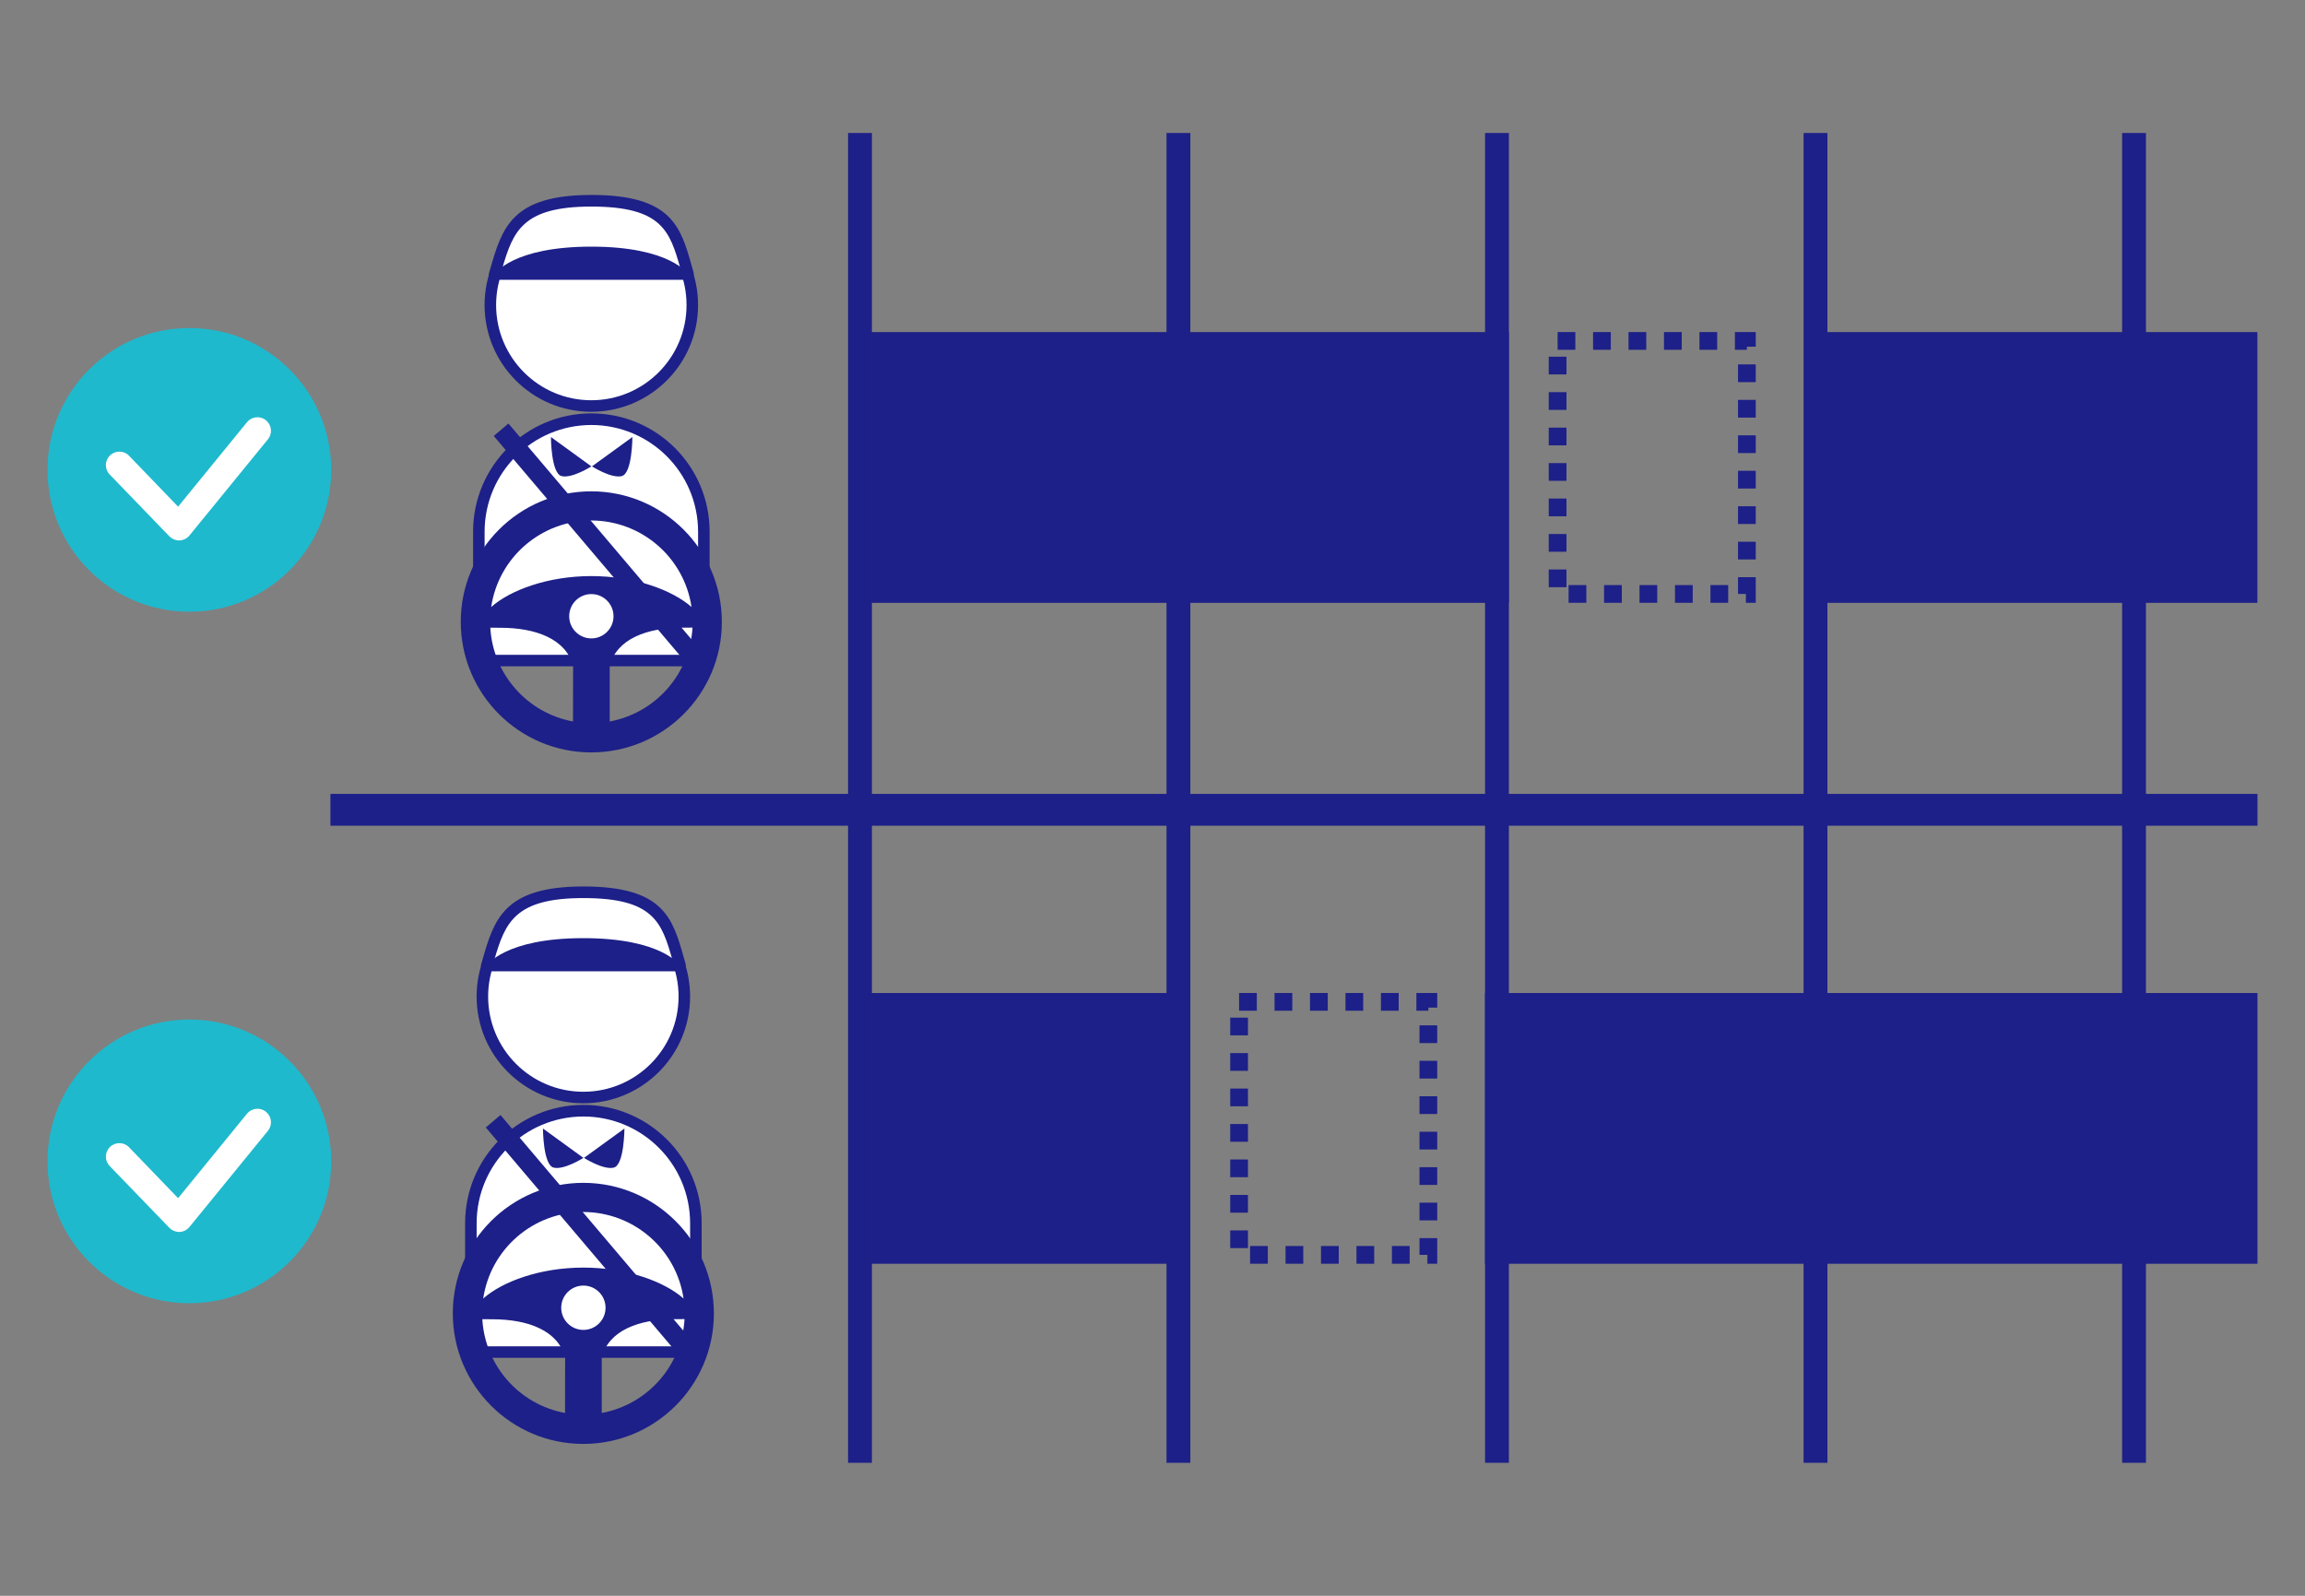
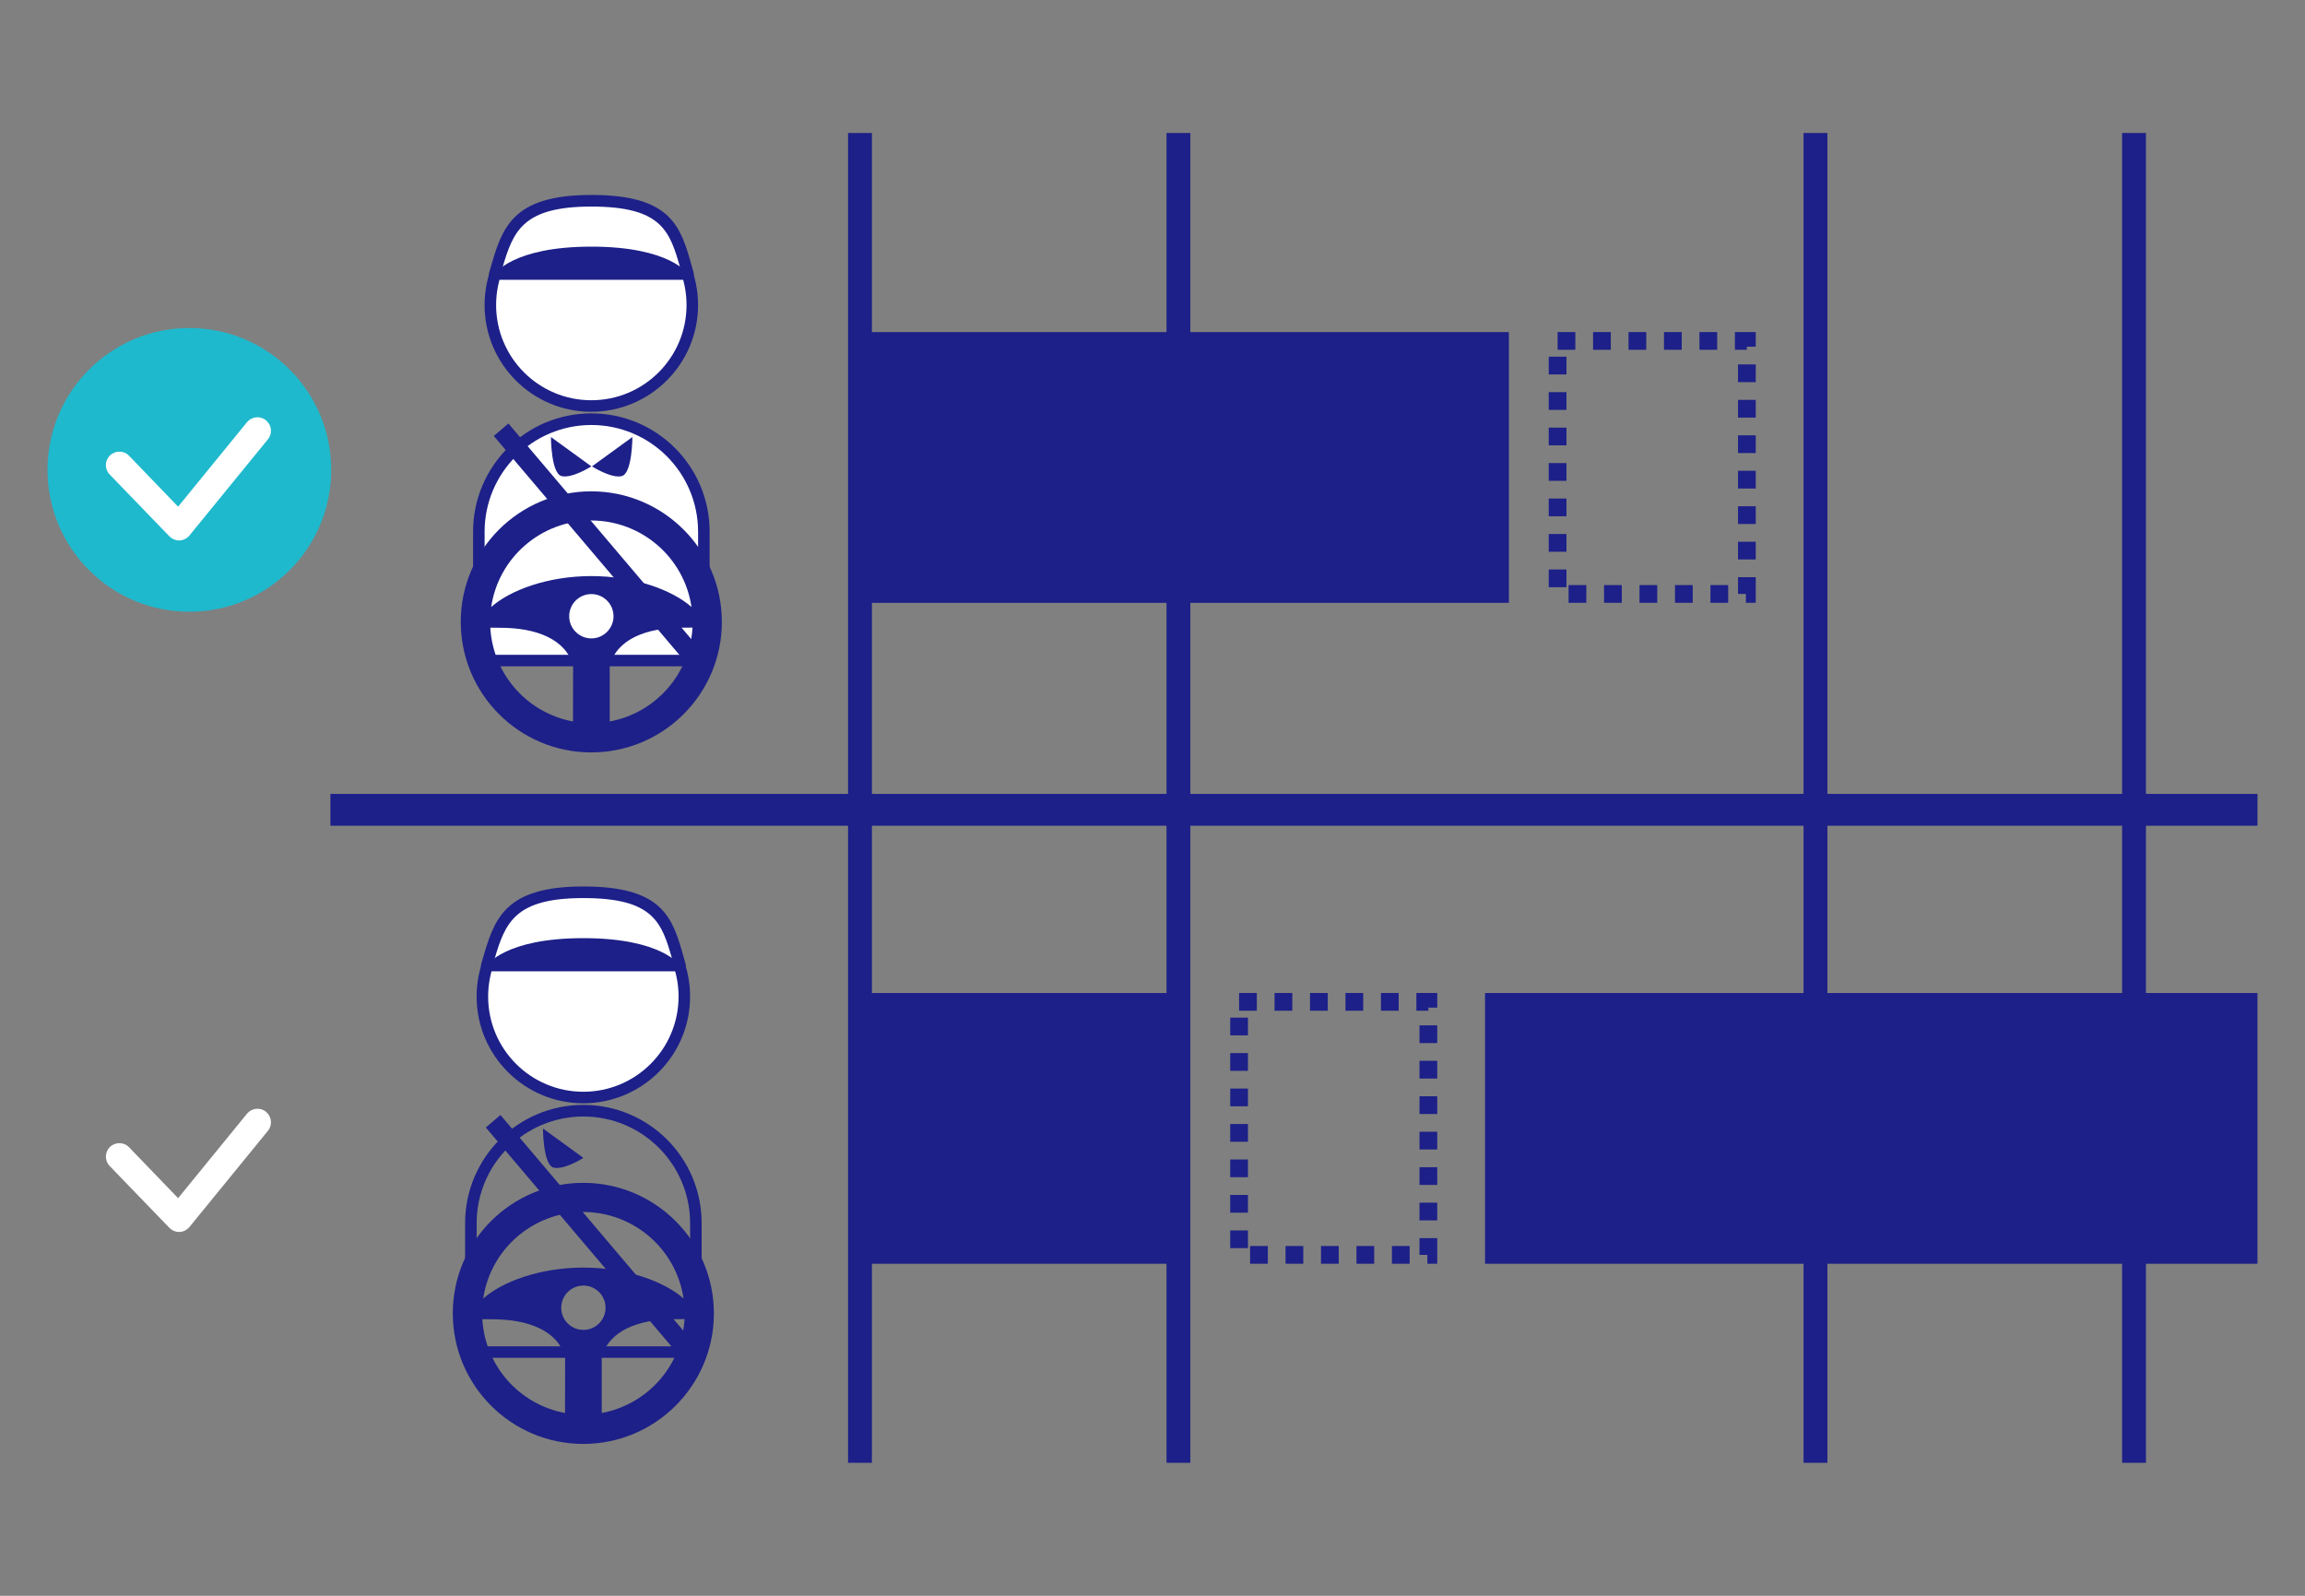
<svg xmlns="http://www.w3.org/2000/svg" version="1.1" id="レイヤー_1" x="0px" y="0px" viewBox="0 0 260 180" style="enable-background:new 0 0 260 180;" xml:space="preserve">
  <rect x="0" y="0" width="260" height="180" fill="#808080" stroke="none" />
  <style type="text/css">
	.st0{fill:#FFFFFF;}
	.st1{fill:#1D2088;}
	.st2{fill:none;}
	.st3{fill:none;stroke:#1D2088;stroke-width:2;stroke-dasharray:2;}
	.st4{fill:#1EB9CD;}
</style>
  <g id="グループ_66625" transform="translate(-1362 -2596)">
    <g id="グループ_66632" transform="translate(1408.614 2603)">
      <g id="グループ_66631" transform="translate(1.389)">
        <g id="グループ_66629">
          <g id="グループ_66626" transform="translate(1.297 0.367)">
            <circle id="楕円形_3407" class="st0" cx="17.4" cy="27.04" r="11.39" />
            <path id="パス_89250" class="st1" d="M17.4,39.08c-6.65,0-12.04-5.39-12.04-12.04C5.36,20.39,10.75,15,17.4,15       c6.65,0,12.04,5.39,12.04,12.04c0,0,0,0,0,0C29.44,33.69,24.05,39.07,17.4,39.08z M17.4,16.3c-5.93,0-10.74,4.81-10.74,10.74       s4.81,10.74,10.74,10.74c5.93,0,10.74-4.81,10.74-10.74C28.14,21.11,23.33,16.31,17.4,16.3z" />
          </g>
          <g id="グループ_66627" transform="translate(0 24.628)">
            <path id="パス_89251" class="st0" d="M6.01,42.88V28.34c0-7.01,5.68-12.69,12.69-12.69l0,0c7.01,0,12.69,5.68,12.69,12.69       v14.54H6.01z" />
            <path id="パス_89252" class="st1" d="M32.04,43.53H5.36V28.34C5.36,20.97,11.33,15,18.7,15s13.34,5.97,13.34,13.34V43.53z        M6.66,42.23h24.08V28.34c-0.01-6.65-5.4-12.03-12.05-12.03C12.05,16.32,6.67,21.7,6.66,28.34V42.23z" />
          </g>
          <g id="グループ_66628" transform="translate(1.787)">
            <path id="パス_89253" class="st0" d="M27.81,23.91c-1.37-4.76-1.93-8.26-10.9-8.26c-8.72,0-9.53,3.5-10.9,8.26H27.81z" />
            <path id="パス_89254" class="st1" d="M27.81,24.56H6.01c-0.36,0-0.65-0.29-0.65-0.65c0-0.06,0.01-0.12,0.03-0.18l0.09-0.3       c1.35-4.71,2.42-8.44,11.44-8.44c9.06,0,10.07,3.57,11.34,8.09l0.18,0.64c0.1,0.35-0.1,0.71-0.45,0.8       C27.93,24.55,27.87,24.56,27.81,24.56L27.81,24.56z M6.87,23.26h20.08c-1.19-4.2-2.08-6.96-10.04-6.96       C9.19,16.3,8.09,19.05,6.87,23.26L6.87,23.26z" />
          </g>
          <path id="パス_89255" class="st1" d="M7.8,23.91c0,0,1.99-3.09,10.9-3.09s10.9,3.09,10.9,3.09H7.8z" />
        </g>
        <g id="グループ_66630" transform="translate(8.781 27.295)">
          <path id="パス_89256" class="st1" d="M5.36,15l4.56,3.31c0,0-2.15,1.38-3.35,1.1S5.36,15,5.36,15z" />
          <path id="パス_89257" class="st1" d="M14.55,15l-4.56,3.31c0,0,2.15,1.38,3.35,1.1S14.55,15,14.55,15z" />
        </g>
      </g>
      <path id="パス_89258" class="st1" d="M20.09,48.42c-8.13,0-14.73,6.59-14.73,14.72c0,8.13,6.59,14.73,14.72,14.73    c8.13,0,14.73-6.59,14.73-14.72c0,0,0,0,0-0.01C34.8,55.02,28.22,48.43,20.09,48.42z M20.09,51.71c5.66,0.01,10.47,4.16,11.3,9.76    c-2.13-1.89-6.39-3.49-11.3-3.49s-9.16,1.59-11.3,3.49C9.62,55.87,14.43,51.72,20.09,51.71z M18.02,74.38    C12.85,73.42,9,69.06,8.69,63.8c0.37,0,0.75,0.01,1.14,0.01c4.03,0,7.4,1.28,8.2,4.3L18.02,74.38z M20.09,65.01    c-1.38,0-2.5-1.12-2.5-2.5s1.12-2.5,2.5-2.5s2.5,1.12,2.5,2.5C22.59,63.89,21.47,65.01,20.09,65.01z M22.16,74.38v-6.28    c0.8-3.02,4.16-4.3,8.2-4.3c0.39,0,0.76-0.01,1.14-0.01C31.19,69.06,27.33,73.42,22.16,74.38z" />
      <rect id="長方形_8647" x="19.95" y="37.38" transform="matrix(0.763 -0.647 0.647 0.763 -30.325 26.562)" class="st1" width="2.17" height="34.46" />
    </g>
    <g id="グループ_66633" transform="translate(1407.715 2681)">
      <g id="グループ_66631-2" transform="translate(1.389)">
        <g id="グループ_66629-2">
          <g id="グループ_66626-2" transform="translate(1.297 0.367)">
            <circle id="楕円形_3407-2" class="st0" cx="17.4" cy="27.04" r="11.39" />
            <path id="パス_89250-2" class="st1" d="M17.4,39.08c-6.65,0-12.04-5.39-12.04-12.04C5.36,20.39,10.75,15,17.4,15       c6.65,0,12.04,5.39,12.04,12.04c0,0,0,0,0,0C29.44,33.69,24.05,39.07,17.4,39.08z M17.4,16.3c-5.93,0-10.74,4.81-10.74,10.74       s4.81,10.74,10.74,10.74c5.93,0,10.74-4.81,10.74-10.74C28.14,21.11,23.33,16.31,17.4,16.3z" />
          </g>
          <g id="グループ_66627-2" transform="translate(0 24.628)">
-             <path id="パス_89251-2" class="st0" d="M6.01,42.88V28.34c0-7.01,5.68-12.69,12.69-12.69l0,0c7.01,0,12.69,5.68,12.69,12.69       v14.54H6.01z" />
            <path id="パス_89252-2" class="st1" d="M32.04,43.53H5.36V28.34C5.36,20.97,11.33,15,18.7,15s13.34,5.97,13.34,13.34V43.53z        M6.66,42.23h24.08V28.34c-0.01-6.65-5.4-12.03-12.05-12.03C12.05,16.32,6.67,21.7,6.66,28.34V42.23z" />
          </g>
          <g id="グループ_66628-2" transform="translate(1.787)">
            <path id="パス_89253-2" class="st0" d="M27.81,23.91c-1.37-4.76-1.93-8.26-10.9-8.26c-8.72,0-9.53,3.5-10.9,8.26H27.81z" />
            <path id="パス_89254-2" class="st1" d="M27.81,24.56H6.01c-0.36,0-0.65-0.29-0.65-0.65c0-0.06,0.01-0.12,0.03-0.18l0.09-0.3       c1.35-4.71,2.42-8.44,11.44-8.44c9.06,0,10.07,3.57,11.34,8.09l0.18,0.64c0.1,0.35-0.1,0.71-0.45,0.8       C27.93,24.55,27.87,24.56,27.81,24.56L27.81,24.56z M6.87,23.26h20.08c-1.19-4.2-2.08-6.96-10.04-6.96       C9.19,16.3,8.09,19.05,6.87,23.26L6.87,23.26z" />
          </g>
          <path id="パス_89255-2" class="st1" d="M7.8,23.91c0,0,1.99-3.09,10.9-3.09s10.9,3.09,10.9,3.09H7.8z" />
        </g>
        <g id="グループ_66630-2" transform="translate(8.781 27.295)">
          <path id="パス_89256-2" class="st1" d="M5.36,15l4.56,3.31c0,0-2.15,1.38-3.35,1.1S5.36,15,5.36,15z" />
-           <path id="パス_89257-2" class="st1" d="M14.55,15l-4.56,3.31c0,0,2.15,1.38,3.35,1.1S14.55,15,14.55,15z" />
        </g>
      </g>
      <path id="パス_89258-2" class="st1" d="M20.09,48.42c-8.13,0-14.73,6.59-14.73,14.72c0,8.13,6.59,14.73,14.72,14.73    c8.13,0,14.73-6.59,14.73-14.72c0,0,0,0,0-0.01C34.8,55.02,28.22,48.43,20.09,48.42z M20.09,51.71c5.66,0.01,10.47,4.16,11.3,9.76    c-2.13-1.89-6.39-3.49-11.3-3.49s-9.16,1.59-11.3,3.49C9.62,55.87,14.43,51.72,20.09,51.71z M18.02,74.38    C12.85,73.42,9,69.06,8.69,63.8c0.37,0,0.75,0.01,1.14,0.01c4.03,0,7.4,1.28,8.2,4.3L18.02,74.38z M20.09,65.01    c-1.38,0-2.5-1.12-2.5-2.5s1.12-2.5,2.5-2.5s2.5,1.12,2.5,2.5C22.59,63.89,21.47,65.01,20.09,65.01z M22.16,74.38v-6.28    c0.8-3.02,4.16-4.3,8.2-4.3c0.39,0,0.76-0.01,1.14-0.01C31.19,69.06,27.33,73.42,22.16,74.38z" />
      <rect id="長方形_8647-2" x="19.95" y="37.38" transform="matrix(0.763 -0.647 0.647 0.763 -30.325 26.562)" class="st1" width="2.17" height="34.46" />
    </g>
    <rect id="長方形_8648" x="1399.27" y="2685.55" class="st1" width="217.37" height="3.59" />
    <rect id="長方形_8649" x="1457.66" y="2611" class="st1" width="2.69" height="150" />
    <rect id="長方形_8650" x="1493.58" y="2611" class="st1" width="2.69" height="150" />
-     <rect id="長方形_8651" x="1529.51" y="2611" class="st1" width="2.69" height="150" />
    <rect id="長方形_8652" x="1565.44" y="2611" class="st1" width="2.69" height="150" />
    <rect id="長方形_8653" x="1601.37" y="2611" class="st1" width="2.69" height="150" />
    <rect id="長方形_8654" x="1459.45" y="2633.46" class="st1" width="72.75" height="30.54" />
    <rect id="長方形_8657" x="1459.45" y="2708.01" class="st1" width="35.93" height="30.54" />
-     <rect id="長方形_8655" x="1568.13" y="2633.46" class="st1" width="48.5" height="30.54" />
    <rect id="長方形_8656" x="1529.51" y="2708.01" class="st1" width="87.13" height="30.54" />
    <g id="長方形_8658" transform="translate(1531.335 2618.455)">
      <rect x="5.36" y="15" class="st2" width="23.35" height="30.54" />
      <rect x="6.36" y="16" class="st3" width="21.35" height="28.54" />
    </g>
    <g id="長方形_8659" transform="translate(1495.407 2693.006)">
      <rect x="5.36" y="15" class="st2" width="23.35" height="30.54" />
      <rect x="6.36" y="16" class="st3" width="21.35" height="28.54" />
    </g>
    <g id="グループ_66634" transform="translate(1362 2618)">
      <circle id="楕円形_3410" class="st4" cx="21.36" cy="31" r="16" />
      <path id="パス_89263" class="st0" d="M20.2,38.96c-0.42,0-0.81-0.17-1.1-0.47l-6.73-6.97c-0.58-0.6-0.57-1.57,0.04-2.15    c0.6-0.58,1.57-0.57,2.15,0.04l0,0l5.53,5.74l7.79-9.55c0.55-0.64,1.51-0.72,2.15-0.17c0.62,0.53,0.72,1.46,0.21,2.1L21.37,38.4    c-0.28,0.34-0.68,0.54-1.12,0.56L20.2,38.96z" />
    </g>
    <g id="グループ_66635" transform="translate(1362 2696)">
-       <circle id="楕円形_3410-2" class="st4" cx="21.36" cy="31" r="16" />
      <path id="パス_89263-2" class="st0" d="M20.2,38.96c-0.42,0-0.81-0.17-1.1-0.47l-6.73-6.97c-0.58-0.6-0.57-1.57,0.04-2.15    c0.6-0.58,1.57-0.57,2.15,0.04l0,0l5.53,5.74l7.79-9.55c0.55-0.64,1.51-0.72,2.15-0.17c0.62,0.53,0.72,1.46,0.21,2.1L21.37,38.4    c-0.28,0.34-0.68,0.54-1.12,0.56L20.2,38.96z" />
    </g>
  </g>
</svg>